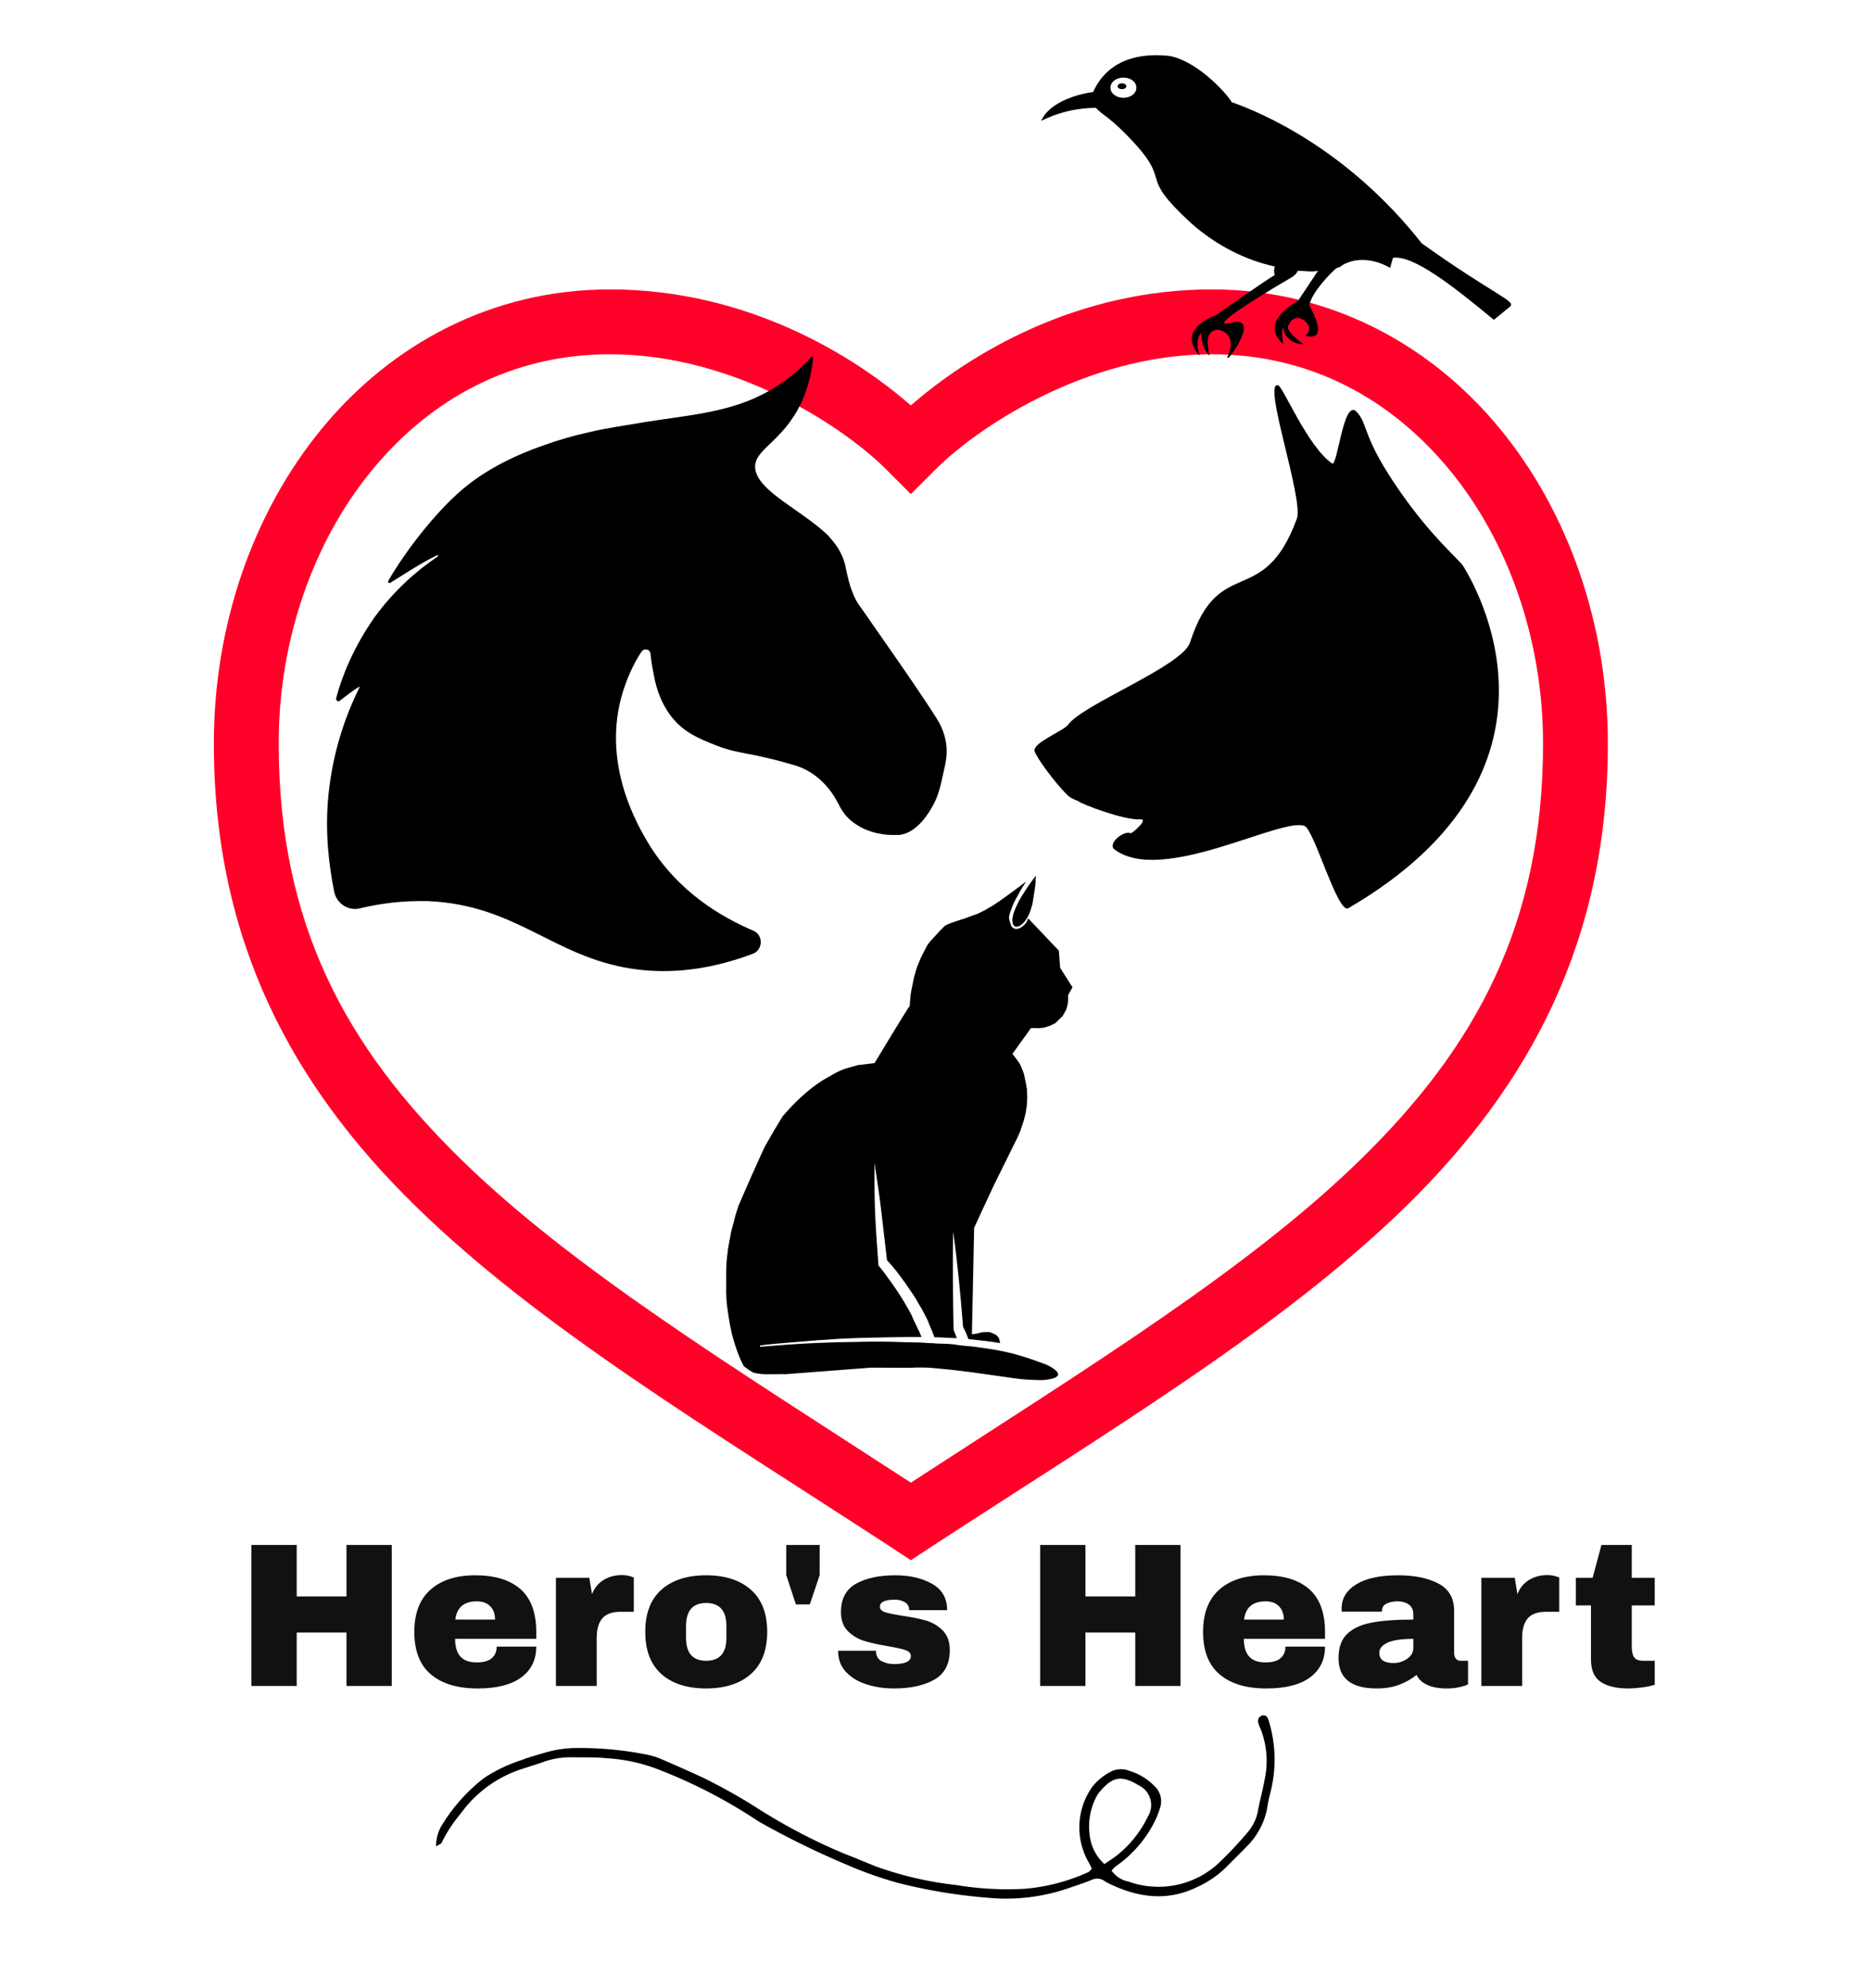
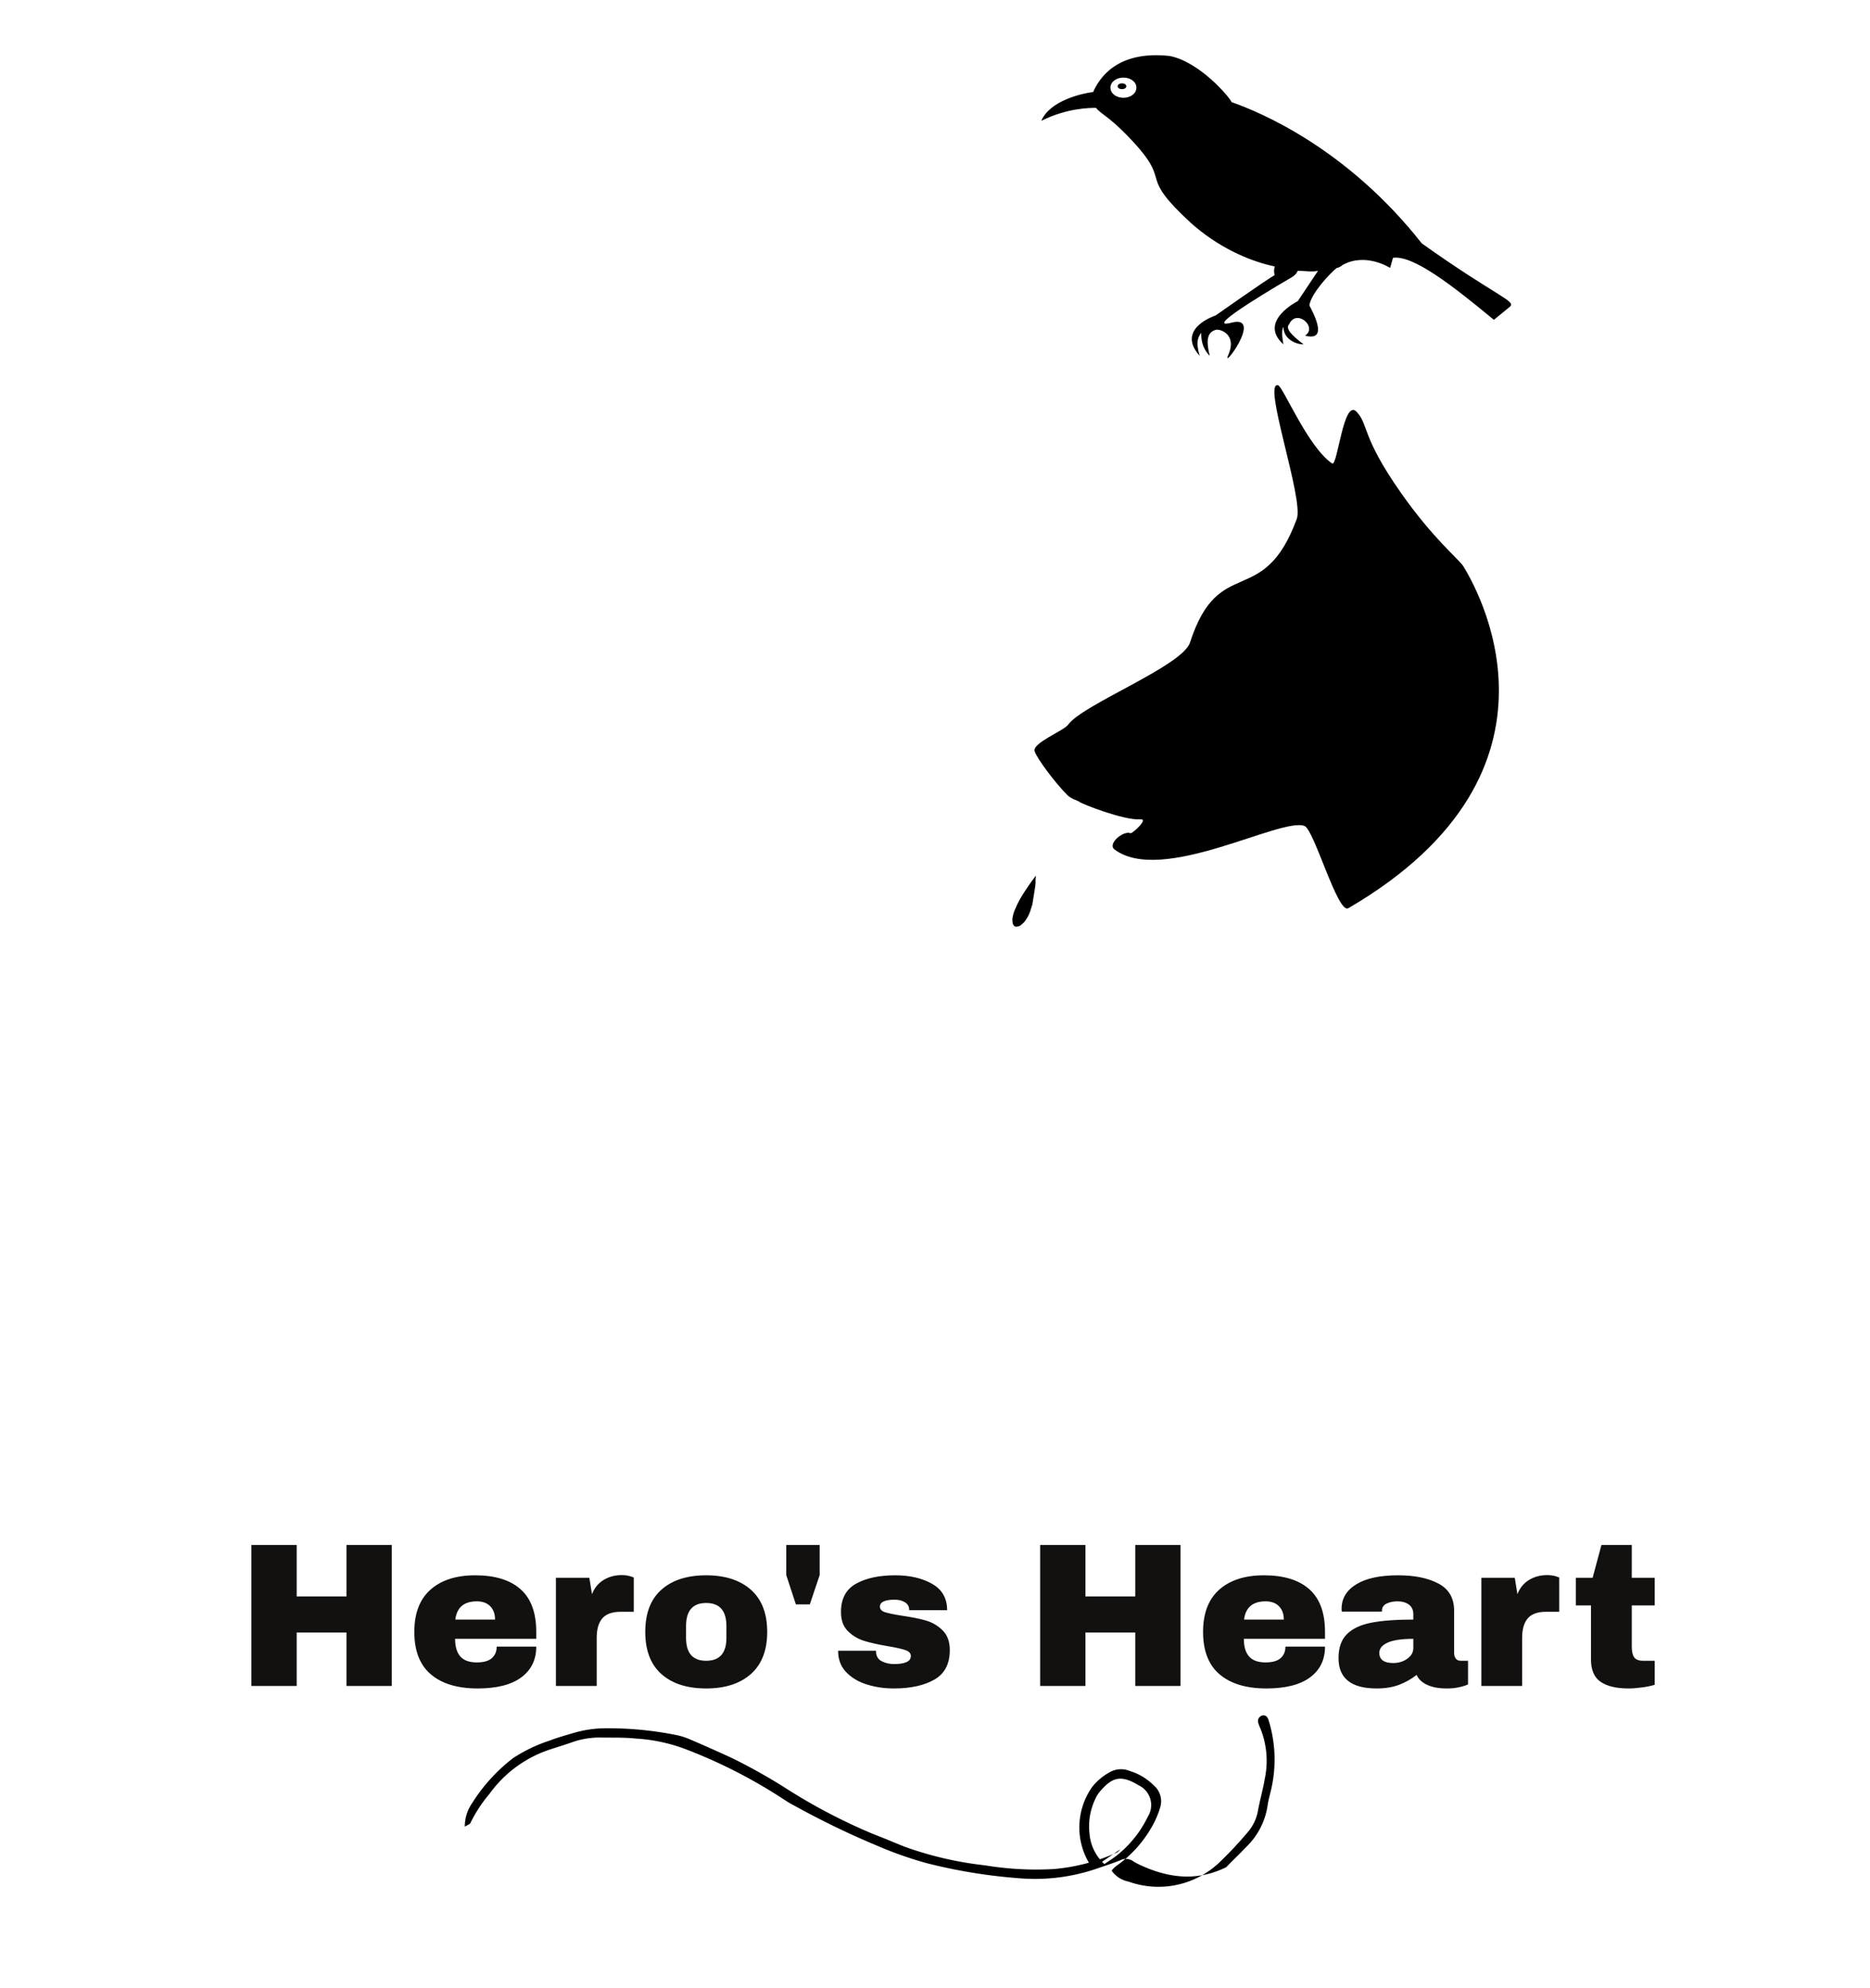
<svg xmlns="http://www.w3.org/2000/svg" height="474" version="1.1" viewBox="0 0 446 474" width="446">
  <defs>
    <pattern height="20" id="dna_4146799760" patternUnits="userSpaceOnUse" width="20" x="0" y="0">
	</pattern>
  </defs>
  <path d="M0 0 L446 0 446 474 0 474 z" style="fill: url(#dna_4146799760); mix-blend-mode: source-over; fill-opacity: 1; vector-effect: non-scaling-stroke;" />
  <g style="mix-blend-mode: source-over;" transform="matrix(3.866,0,0,3.866,23.94,27.201)">
    <g style="fill: #ff0029; fill-opacity: 1;" transform="matrix(1,0,0,1,0,-952.362)">
-       <path d="m 31.438,963.175 c -7.305,0 -13.517,3.404 -17.781,8.594 C 9.392,976.958 7,983.915 7,991.175 c 0,12.198 4.839,21.109 12.469,28.563 7.63,7.453 17.973,13.617 29.438,21.094 l 1.094,0.719 1.094,-0.719 c 11.464,-7.476 21.807,-13.641 29.438,-21.094 C 88.161,1012.284 93,1003.372 93,991.175 c 0,-7.26 -2.392,-14.216 -6.656,-19.406 -4.265,-5.19 -10.476,-8.594 -17.781,-8.594 -8.306,0 -14.886,3.945 -18.562,7.156 -3.676,-3.211 -10.257,-7.156 -18.562,-7.156 z m 0,4 c 7.856,0 14.641,4.651 17.125,7.188 l 1.438,1.438 1.438,-1.438 c 2.484,-2.537 9.269,-7.188 17.125,-7.188 6.072,0 11.07,2.754 14.688,7.156 3.617,4.402 5.75,10.472 5.75,16.844 0,11.171 -4.161,18.733 -11.281,25.688 C 70.841,1023.58 61.051,1029.59 50,1036.768 38.949,1029.59 29.159,1023.58 22.281,1016.862 15.161,1009.907 11,1002.345 11,991.175 c 0,-6.372 2.133,-12.442 5.75,-16.844 3.617,-4.402 8.615,-7.156 14.688,-7.156 z" style="color: #000000;" />
-     </g>
+       </g>
  </g>
  <g style="mix-blend-mode: source-over;" transform="matrix(1.533,0,0,1.533,75.28,81.488)">
    <g>
      <g>
-         <path d="M98.1,62.5c-0.3-2-1.1-3.3-1.6-4.1c-3.1-4.9-10.4-15.2-11.7-17.1c-0.4-0.5-0.9-1.3-1.3-2.4c-0.5-1.2-0.7-2.4-0.8-2.7    c-0.1-0.5-0.1-0.5-0.2-0.9c0-0.2-0.3-1.6-1-2.8c-0.6-1.1-1.3-1.8-1.8-2.4c-4.2-4-10.8-6.8-11.3-10.3c-0.4-3.1,4.2-4,7.2-10.4    c1.2-2.6,1.6-5.1,1.8-6.9c0-0.2-0.2-0.3-0.3-0.1c-2.9,3.2-5.8,4.9-7.8,5.9c-5.6,2.8-12,3.2-18.1,4.2c-2.9,0.5-5.9,0.9-8.8,1.6    c-2.3,0.5-4.7,1.2-6.9,2c-4.9,1.7-9.7,4.1-13.5,7.6c-4.4,4-8.8,10.1-10.7,13.5c-0.1,0.2,0.1,0.4,0.3,0.3c1.8-1.1,4.8-3.1,7.3-4.3    c0.1-0.1,0.2,0.1,0.1,0.2c-3.3,2.2-6.8,5.3-9.8,9.4C5.9,47.5,4.1,52,3.2,55.4c-0.1,0.4,0.3,0.7,0.6,0.4c0.9-0.7,1.8-1.4,2.9-2.1    c0.1-0.1,0.2,0,0.1,0.1C4.5,58.5,2.7,63.8,2,70.4c-0.6,6,0.1,11.2,0.9,15.2c0.4,1.8,2.2,3,4.1,2.5c2.9-0.7,6.4-1.2,10.5-1.1    c13.7,0.6,19.4,8.6,31.6,10.5c4.6,0.7,10.9,0.7,18.9-2.3c1.6-0.6,1.7-2.9,0.1-3.6c-4.7-2-11.7-5.9-16.4-13.7    c-1.4-2.4-7-11.6-4.2-22.4c0.8-3,2-5.5,3.2-7.3c0.4-0.6,1.4-0.4,1.4,0.4c0.1,0.8,0.2,1.7,0.4,2.6c0.3,1.8,0.9,4.7,3,7.3    c1.9,2.3,4.1,3.2,6.6,4.2c3.7,1.5,5.4,1.1,11.8,3c1.2,0.3,2.6,0.8,4.1,2c1.9,1.5,2.9,3.4,2.9,3.4c0.3,0.5,0.4,0.7,0.7,1.3    c0.4,0.7,1,1.6,2.1,2.4c1.1,0.8,2.1,1.2,2.8,1.4c0.6,0.2,1.1,0.3,1.2,0.3c1.4,0.3,2.6,0.2,3.2,0.2c2.8-0.4,4.6-3.6,5.1-4.5    c0.9-1.6,1.2-3,1.7-5.3C98.1,65.2,98.3,64,98.1,62.5z" />
-       </g>
+         </g>
    </g>
  </g>
  <g style="mix-blend-mode: source-over;" transform="matrix(1.343,-0.392,0.392,1.343,212.506,110.683)">
    <path d="M18.176 73.695c6.042 8.125 28.859 2.609 32.229 5.25 1.385 1.085 1.209 16.045 3.229 15.542C99.134 83.154 89.68 47.373 88.8 44.07c-.358-1.348-3.625-5.905-6.75-15.125-3.771-11.125-1.976-12.522-3.341-15.259-1.492-2.991-5.771 8.136-6.492 7.259-3.188-3.875-4.358-14.929-5.104-15.375-2.43-1.452-1.188 19.875-3.313 22.75-9.875 13.36-14.375 1.875-23.375 15.125-2.388 3.516-20.485 4.977-23.899 7.645-.99.773-6.76 1.262-6.726 2.729.03 1.307 1.814 6.072 3.229 8.688.479.886 1.554 1.507 1.646 1.688.223.441 6.479 5.25 9.167 5.813 1.497.313-2.059 1.973-2.25 1.813-1.017-.851-4.353.615-3.416 1.874z" />
  </g>
  <g style="mix-blend-mode: source-over;" transform="matrix(1.515,-0.116,0.116,1.515,132.965,201.53)">
    <g>
-       <path d="M77.2,25.2L77.2,25.2L77.2,25.2l0-2.7l-4.4-5.4c-0.1,0.1-0.2,0.3-0.2,0.4c-0.3,0.4-0.6,0.7-1,0.9c-0.2,0.1-0.4,0.2-0.7,0.2   c-0.3,0-0.5-0.1-0.7-0.3c-0.2-0.2-0.4-1.2-0.4-1.4c0-0.5,0.2-0.9,0.4-1.3c0.3-0.8,0.8-1.6,1.3-2.3c0.4-0.7,0.9-1.3,1.4-2   c-1.2,0.8-4.6,2.9-5.2,3.2c-0.5,0.3-1.1,0.5-1.6,0.8c-0.6,0.2-1.1,0.5-1.7,0.6c-0.6,0.2-1.2,0.3-1.7,0.5l-0.1,0c0,0-1.7,0.4-2,0.5   c-0.3,0.1-0.7,0.2-1,0.4L58.8,18c0,0-1.3,1.2-1.5,1.4c-0.3,0.3-0.5,0.5-0.7,0.8c-0.2,0.3-1.1,1.8-1.1,1.8l-0.5,1   c-0.2,0.3-0.7,1.7-0.8,2c-0.2,0.7-0.4,1.4-0.6,2.1c-0.2,0.7-0.4,2.3-0.4,2.3L53,29.6c-0.5,0.6-6,8.3-6,8.3L44.4,38l-2,0.4   c-0.7,0.2-1.3,0.4-1.9,0.7c-0.6,0.3-1.3,0.6-1.9,0.9c-2.4,1.3-4.6,3.1-6.6,5.1l-1.5,2.1L29,49.4c-0.5,0.7-4.6,8.4-5,9.2   c-0.3,0.8-0.7,1.6-0.9,2.4c-0.3,0.8-0.6,1.6-0.8,2.5c-0.2,0.8-0.5,1.7-0.6,2.5c-0.2,0.8-0.3,1.7-0.4,2.6l-0.2,2.6   C21,72,21,72.9,21,73.8c0.1,1.7,0.2,3.4,0.5,5.1c0.3,1.6,0.8,3.5,1.4,4.8c0.2,0.3,1.3,1.1,1.5,1.2c0.7,0.2,1.5,0.4,2.4,0.4   c0.8,0.1,1.7,0.1,2.6,0.2l2.7,0l10.7,0L49,86c1,0,1.9,0.1,2.9,0.2c0.6,0.1,3.6,0.6,4.5,0.8c0.1,0,1.4,0.3,2,0.4   c2.3,0.5,4.5,1,6.8,1.5c1.4,0.3,2.9,0.5,4.3,0.6c0.7,0,4.3,0,1.4-2c-0.6-0.4-1.3-0.7-2-1c-1.3-0.6-2.6-1.1-4-1.6   c-0.1,0-1.2-0.4-1.7-0.5c-1.4-0.4-2.9-0.7-4.3-1c-0.7-0.1-2.4-0.4-2.6-0.5c-1-0.2-2-0.3-3-0.4c-0.4-0.1-1.8-0.2-2.1-0.3   c-1-0.1-2-0.2-3-0.3c-2.6-0.3-5.1-0.5-7.3-0.6c-4.6-0.3-8.4-0.4-11-0.4c-2.7,0-4.2,0-4.2,0l0-0.2c0,0,1.5-0.1,4.2-0.1   c2.7,0,6.5-0.1,11.1,0.1c2.3,0.1,9.2,0.5,10.1,0.6l-0.1-0.2c-0.1-0.4-0.2-0.7-0.4-1.1c-0.2-0.7-0.6-1.4-0.8-2.2   c-0.6-1.4-1.3-2.8-2.1-4.2c-0.4-0.7-0.8-1.4-1.2-2c-0.4-0.7-0.8-1.3-1.3-2c0,0,0-5.7,0.1-8.3c0.1-2.6,0.3-5.2,0.5-7.8   c0.2,2.6,0.4,5.2,0.5,7.8c0.1,2.5,0.2,5,0.3,7.6c1,1.2,1.8,2.5,2.6,3.8c0.4,0.7,0.8,1.4,1.2,2.1c0.4,0.7,0.7,1.5,1.1,2.2   c0.3,0.8,0.7,1.5,0.9,2.3c0.1,0.4,0.3,0.8,0.4,1.2l0.3,1c1.1,0.1,2.3,0.3,3.4,0.4c0,0,0.1,0,0.1,0c-0.1-0.4-0.3-0.9-0.4-1.3l0-0.2   l0-0.1c0.3-5,0.6-10.1,1.1-15.1c0.3,5,0.4,10,0.4,15c0.3,0.7,0.5,1.3,0.7,2c1.6,0.3,3.3,0.6,4.9,1l0-0.1c0-0.1-0.1-0.6-0.1-0.6   c0-0.1-0.3-0.5-0.4-0.6c-0.1-0.1-0.7-0.4-0.9-0.5c-0.2-0.1-1-0.1-1.2-0.1c-0.2,0-0.4,0-0.6,0.1L59,81.5l1.6-16.4l0-0.2   c0,0,2.5-4.5,3.7-6.6l3.8-6.4c0.3-0.5,0.6-1,0.9-1.6c0.2-0.6,0.5-1.1,0.7-1.7c0.2-0.6,0.4-1.1,0.5-1.7c0.2-0.6,0.2-1.2,0.3-1.8   c0-0.6,0.1-1.2,0-1.8c0-0.3-0.2-1.5-0.2-1.7c-0.1-0.6-0.3-1.1-0.5-1.7c-0.2-0.5-1.1-1.8-1.1-1.8l3.2-3.8l0.2,0l1.1,0.1   c0,0,0.9,0,1.1-0.1c0,0,0.9-0.2,1-0.3c0.2-0.1,0.3-0.1,0.5-0.2c0.1-0.1,1.2-1,1.2-1c0.2-0.3,0.4-0.6,0.6-0.9   c0.3-0.6,0.5-1.4,0.5-2.1l0-0.1l0-0.1l0.8-1.2L77.2,25.2z" />
      <path d="M73.1,16.2c0.2-0.4,0.3-0.8,0.5-1.2c0.2-0.8,0.4-1.7,0.6-2.5c0.1-0.4,0.2-0.9,0.2-1.3c0-0.2,0.1-0.4,0.1-0.7   c-0.9,1-1.7,2-2.5,3.1c-0.5,0.7-0.9,1.4-1.3,2.2c-0.2,0.4-0.3,0.8-0.4,1.2l0,0.3l0,0.3c0,0.2,0.1,0.3,0.2,0.5c0.2,0.2,0.6,0.2,1,0   c0.3-0.2,0.7-0.5,0.9-0.8c0.1-0.1,0.2-0.3,0.3-0.4l-0.1-0.1l0.1,0.1C72.9,16.6,73,16.4,73.1,16.2z" />
    </g>
  </g>
  <g style="mix-blend-mode: source-over;" transform="matrix(343.792,0,0,343.792,248,13)">
    <g>
      <path d="M0.193 0.15c-0.002,0.003 -0.014,0.021 -0.014,0.021 0,0 -0.028,0.014 -0.01,0.03 -0.002,-0.01 0,-0.012 0,-0.012 7.87392e-005,0.008 0.008,0.012 0.014,0.012 -0.008,-0.006 -0.013,-0.011 -0.01,-0.014 0.005,-0.011 0.02,0.002 0.011,0.008 0.012,0.003 0.011,-0.006 0.003,-0.021 0.001,-0.008 0.014,-0.022 0.019,-0.026 0.001,-0 0.003,-0.001 0.004,-0.002 0.016,-0.009 0.033,0.002 0.033,0.002l0.002 -0.007c0.014,-0.002 0.041,0.019 0.07,0.043l0.011 -0.009c0.005,-0.004 -0.009,-0.007 -0.061,-0.044 -0.052,-0.066 -0.112,-0.091 -0.132,-0.098 -0.001,-0.003 -0.022,-0.028 -0.043,-0.032 -0.037,-0.004 -0.049,0.016 -0.053,0.025 -0.008,0.001 -0.03,0.006 -0.036,0.02 0.018,-0.009 0.034,-0.009 0.038,-0.009 0.004,0.005 0.01,0.006 0.028,0.026 0.024,0.027 0.001,0.02 0.038,0.054 0.018,0.016 0.039,0.026 0.058,0.03 -0.001,0.003 -9.4487e-005,0.006 -9.4487e-005,0.006 -0.004,0.002 -0.041,0.028 -0.041,0.028 0,0 -0.028,0.009 -0.011,0.028 -0.003,-0.01 -0.001,-0.013 0.001,-0.016 0,0.007 0.002,0.012 0.006,0.016 -0.002,-0.008 -0.003,-0.016 0.004,-0.018 0.003,-0.001 0.015,0.003 0.009,0.017 -0.006,0.013 0.025,-0.028 0.002,-0.022 -0.023,0.006 0.041,-0.031 0.041,-0.031 0,0 0.004,-0.002 0.005,-0.005 0.005,0 0.01,0.001 0.014,0zm-0.135 -0.134c0.005,0 0.009,0.003 0.009,0.007 0,0.004 -0.004,0.007 -0.009,0.007 -0.005,0 -0.009,-0.003 -0.009,-0.007 0,-0.004 0.004,-0.007 0.009,-0.007zm-0.001 0.004c0.002,0 0.003,0.001 0.003,0.002 0,0.001 -0.001,0.002 -0.003,0.002 -0.002,0 -0.003,-0.001 -0.003,-0.002 0,-0.001 0.001,-0.002 0.003,-0.002z" style="fill: #000000;" />
    </g>
  </g>
  <g style="mix-blend-mode: source-over;" transform="matrix(1,0,0,1,6,355)">
    <g>
      <g style="paint-order: stroke fill markers;">
        <path d="M 87.44 47L 76.638 47L 76.638 34.244L 64.762 34.244L 64.762 47L 53.961 47L 53.961 13.374L 64.762 13.374L 64.762 25.642L 76.638 25.642L 76.638 13.374L 87.44 13.374L 87.44 47ZZM 107.332 20.607Q 114.419 20.607 118.158 23.931Q 121.897 27.255 121.897 34.097L 121.897 34.097L 121.897 35.759L 102.542 35.759Q 102.542 38.545 103.789 39.962Q 105.035 41.379 107.723 41.379L 107.723 41.379Q 110.167 41.379 111.315 40.353Q 112.464 39.327 112.464 37.616L 112.464 37.616L 121.897 37.616Q 121.897 42.308 118.329 44.947Q 114.761 47.587 107.918 47.587L 107.918 47.587Q 100.734 47.587 96.775 44.239Q 92.816 40.891 92.816 34.097L 92.816 34.097Q 92.816 27.45 96.677 24.029Q 100.538 20.607 107.332 20.607L 107.332 20.607ZZM 107.723 26.815Q 103.129 26.815 102.591 31.165L 102.591 31.165L 112.073 31.165Q 112.073 29.161 110.924 27.988Q 109.776 26.815 107.723 26.815L 107.723 26.815ZZM 142.278 20.559Q 143.402 20.559 144.281 20.827Q 145.161 21.096 145.161 21.145L 145.161 21.145L 145.161 29.307L 142.033 29.307Q 139.003 29.307 137.659 30.871Q 136.315 32.435 136.315 35.514L 136.315 35.514L 136.315 47L 126.589 47L 126.589 21.194L 134.555 21.194L 135.191 25.104Q 136.071 22.856 137.977 21.707Q 139.883 20.559 142.278 20.559L 142.278 20.559ZZM 162.414 20.607Q 169.208 20.607 173.093 24.053Q 176.979 27.499 176.979 34.097L 176.979 34.097Q 176.979 40.695 173.093 44.141Q 169.208 47.587 162.414 47.587L 162.414 47.587Q 155.621 47.587 151.759 44.165Q 147.898 40.744 147.898 34.097L 147.898 34.097Q 147.898 27.45 151.759 24.029Q 155.621 20.607 162.414 20.607L 162.414 20.607ZZM 162.414 27.206Q 157.624 27.206 157.624 32.728L 157.624 32.728L 157.624 35.514Q 157.624 40.988 162.414 40.988L 162.414 40.988Q 167.253 40.988 167.253 35.514L 167.253 35.514L 167.253 32.728Q 167.253 27.206 162.414 27.206L 162.414 27.206ZZM 189.491 20.559L 187.145 27.548L 183.821 27.548L 181.524 20.559L 181.524 13.374L 189.491 13.374L 189.491 20.559ZZM 207.526 20.607Q 212.707 20.607 216.299 22.636Q 219.891 24.664 219.891 28.916L 219.891 28.916L 210.849 28.916Q 210.849 27.499 209.579 26.912L 209.579 26.912Q 208.699 26.424 207.379 26.424L 207.379 26.424Q 203.86 26.424 203.86 28.085L 203.86 28.085Q 203.86 29.014 205.082 29.405Q 206.304 29.796 209.09 30.236L 209.09 30.236Q 212.511 30.725 214.808 31.384Q 217.105 32.044 218.816 33.73Q 220.527 35.417 220.527 38.447L 220.527 38.447Q 220.527 43.383 216.836 45.485Q 213.146 47.587 207.184 47.587L 207.184 47.587Q 203.762 47.587 200.732 46.633Q 197.702 45.68 195.796 43.676Q 193.89 41.673 193.89 38.593L 193.89 38.593L 202.932 38.593L 202.932 38.789Q 202.98 40.451 204.324 41.111Q 205.669 41.77 207.184 41.77L 207.184 41.77Q 211.24 41.77 211.24 39.864L 211.24 39.864Q 211.24 38.887 209.97 38.447Q 208.699 38.007 205.815 37.518L 205.815 37.518Q 202.345 36.932 200.121 36.248Q 197.897 35.563 196.236 33.926Q 194.574 32.289 194.574 29.356L 194.574 29.356Q 194.574 24.615 198.166 22.611Q 201.759 20.607 207.526 20.607L 207.526 20.607ZZM 275.56 47L 264.758 47L 264.758 34.244L 252.882 34.244L 252.882 47L 242.08 47L 242.08 13.374L 252.882 13.374L 252.882 25.642L 264.758 25.642L 264.758 13.374L 275.56 13.374L 275.56 47ZZM 295.452 20.607Q 302.539 20.607 306.278 23.931Q 310.017 27.255 310.017 34.097L 310.017 34.097L 310.017 35.759L 290.662 35.759Q 290.662 38.545 291.908 39.962Q 293.155 41.379 295.843 41.379L 295.843 41.379Q 298.287 41.379 299.435 40.353Q 300.584 39.327 300.584 37.616L 300.584 37.616L 310.017 37.616Q 310.017 42.308 306.449 44.947Q 302.881 47.587 296.038 47.587L 296.038 47.587Q 288.854 47.587 284.895 44.239Q 280.936 40.891 280.936 34.097L 280.936 34.097Q 280.936 27.45 284.797 24.029Q 288.658 20.607 295.452 20.607L 295.452 20.607ZZM 295.843 26.815Q 291.249 26.815 290.711 31.165L 290.711 31.165L 300.193 31.165Q 300.193 29.161 299.044 27.988Q 297.896 26.815 295.843 26.815L 295.843 26.815ZZM 327.465 20.607Q 333.379 20.607 337.093 22.587Q 340.808 24.566 340.808 29.014L 340.808 29.014L 340.808 39.082Q 340.808 39.913 341.199 40.451Q 341.59 40.988 342.372 40.988L 342.372 40.988L 344.131 40.988L 344.131 46.609Q 343.985 46.707 343.374 46.927Q 342.763 47.147 341.639 47.367Q 340.515 47.587 339.048 47.587L 339.048 47.587Q 336.214 47.587 334.381 46.731Q 332.548 45.876 331.864 44.361L 331.864 44.361Q 330.007 45.827 327.709 46.707Q 325.412 47.587 322.333 47.587L 322.333 47.587Q 313.242 47.587 313.242 40.353L 313.242 40.353Q 313.242 36.59 315.271 34.61Q 317.299 32.631 321.111 31.898Q 324.924 31.165 331.082 31.165L 331.082 31.165L 331.082 29.894Q 331.082 28.379 330.031 27.597Q 328.98 26.815 327.318 26.815L 327.318 26.815Q 325.803 26.815 324.704 27.352Q 323.604 27.89 323.604 29.063L 323.604 29.063L 323.604 29.258L 314.024 29.258Q 313.976 29.014 313.976 28.574L 313.976 28.574Q 313.976 24.909 317.47 22.758Q 320.965 20.607 327.465 20.607L 327.465 20.607ZZM 331.082 35.759Q 326.927 35.759 324.948 36.663Q 322.969 37.567 322.969 39.082L 322.969 39.082Q 322.969 41.526 326.292 41.526L 326.292 41.526Q 328.198 41.526 329.64 40.5Q 331.082 39.473 331.082 37.958L 331.082 37.958L 331.082 35.759ZZM 362.997 20.559Q 364.121 20.559 365.001 20.827Q 365.881 21.096 365.881 21.145L 365.881 21.145L 365.881 29.307L 362.753 29.307Q 359.723 29.307 358.378 30.871Q 357.034 32.435 357.034 35.514L 357.034 35.514L 357.034 47L 347.308 47L 347.308 21.194L 355.275 21.194L 355.91 25.104Q 356.79 22.856 358.696 21.707Q 360.602 20.559 362.997 20.559L 362.997 20.559ZZM 383.183 21.194L 388.657 21.194L 388.657 27.792L 383.183 27.792L 383.183 37.616Q 383.183 39.376 383.769 40.182Q 384.356 40.988 385.92 40.988L 385.92 40.988L 388.657 40.988L 388.657 46.707Q 387.484 47.098 385.626 47.342Q 383.769 47.587 382.401 47.587L 382.401 47.587Q 378.1 47.587 375.778 46.023Q 373.456 44.459 373.456 40.695L 373.456 40.695L 373.456 27.792L 369.84 27.792L 369.84 21.194L 373.847 21.194L 375.949 13.374L 383.183 13.374L 383.183 21.194Z" style="fill: #131010;" />
      </g>
    </g>
  </g>
  <g style="mix-blend-mode: source-over;" transform="matrix(2.674,0,0,2.674,82.367,313.603)">
-     <path d="M66.583 49.358a7.909 7.909 0 0 0-.4-.785 6.256 6.256 0 0 1 .444-6.534 5.169 5.169 0 0 1 1.715-1.378 2.057 2.057 0 0 1 1.648-.017 5.106 5.106 0 0 1 2.1 1.265 1.85 1.85 0 0 1 .576 2.015 7.918 7.918 0 0 1-.591 1.434 10.708 10.708 0 0 1-3.343 3.769 2.85 2.85 0 0 0-.389.393 2.4 2.4 0 0 0 1.512.979 7.891 7.891 0 0 0 8.028-1.637 34.168 34.168 0 0 0 2.587-2.749 4 4 0 0 0 .936-1.978c.173-.939.443-1.862.6-2.8a7.731 7.731 0 0 0-.386-4.482 3.836 3.836 0 0 1-.188-.485.521.521 0 0 1 .4-.692c.324-.025.442.2.525.467a11.79 11.79 0 0 1 .181 6.3c-.1.423-.222.844-.28 1.273a6.437 6.437 0 0 1-1.858 3.649c-.6.627-1.229 1.229-1.835 1.852A9.015 9.015 0 0 1 76 50.975c-2.692 1.324-5.3.952-7.887-.3a3.741 3.741 0 0 1-.452-.26 1.1 1.1 0 0 0-1.109-.059c-.684.276-1.388.5-2.086.743a17.054 17.054 0 0 1-7.068.849 47.909 47.909 0 0 1-8.098-1.331 33.893 33.893 0 0 1-4.542-1.606 74.635 74.635 0 0 1-7.27-3.523 9.184 9.184 0 0 1-.9-.53 45.791 45.791 0 0 0-8.8-4.507 15.082 15.082 0 0 0-4.448-.949c-1.034-.108-2.084-.072-3.127-.088a7.218 7.218 0 0 0-2.558.42c-.7.248-1.405.456-2.105.69a10.805 10.805 0 0 0-5.252 3.9 12.558 12.558 0 0 0-1.708 2.608c-.047.112-.238.163-.5.328a3.652 3.652 0 0 1 .644-2.086 15.411 15.411 0 0 1 3.666-4.031 13.685 13.685 0 0 1 3.284-1.568c.687-.268 1.4-.461 2.111-.672a10.228 10.228 0 0 1 2.827-.416 30.651 30.651 0 0 1 6.219.581 6.21 6.21 0 0 1 1.245.371q1.918.819 3.813 1.693a50.764 50.764 0 0 1 4.663 2.6 50.849 50.849 0 0 0 8.063 4.229c.894.335 1.769.718 2.656 1.072a31.18 31.18 0 0 0 7.219 1.676 27.782 27.782 0 0 0 6.106.331 17.086 17.086 0 0 0 5.644-1.477c.113-.049.191-.17.333-.305zm1.121-.423c.413-.282.743-.485 1.047-.721a9.916 9.916 0 0 0 2.83-3.514 1.946 1.946 0 0 0-.817-2.783c-1.653-1.012-2.427-.67-3.491.587a2.8 2.8 0 0 0-.4.664 5.663 5.663 0 0 0-.5 3.043 4.118 4.118 0 0 0 1.327 2.724z" />
+     <path d="M66.583 49.358a7.909 7.909 0 0 0-.4-.785 6.256 6.256 0 0 1 .444-6.534 5.169 5.169 0 0 1 1.715-1.378 2.057 2.057 0 0 1 1.648-.017 5.106 5.106 0 0 1 2.1 1.265 1.85 1.85 0 0 1 .576 2.015 7.918 7.918 0 0 1-.591 1.434 10.708 10.708 0 0 1-3.343 3.769 2.85 2.85 0 0 0-.389.393 2.4 2.4 0 0 0 1.512.979 7.891 7.891 0 0 0 8.028-1.637 34.168 34.168 0 0 0 2.587-2.749 4 4 0 0 0 .936-1.978c.173-.939.443-1.862.6-2.8a7.731 7.731 0 0 0-.386-4.482 3.836 3.836 0 0 1-.188-.485.521.521 0 0 1 .4-.692c.324-.025.442.2.525.467a11.79 11.79 0 0 1 .181 6.3c-.1.423-.222.844-.28 1.273a6.437 6.437 0 0 1-1.858 3.649c-.6.627-1.229 1.229-1.835 1.852c-2.692 1.324-5.3.952-7.887-.3a3.741 3.741 0 0 1-.452-.26 1.1 1.1 0 0 0-1.109-.059c-.684.276-1.388.5-2.086.743a17.054 17.054 0 0 1-7.068.849 47.909 47.909 0 0 1-8.098-1.331 33.893 33.893 0 0 1-4.542-1.606 74.635 74.635 0 0 1-7.27-3.523 9.184 9.184 0 0 1-.9-.53 45.791 45.791 0 0 0-8.8-4.507 15.082 15.082 0 0 0-4.448-.949c-1.034-.108-2.084-.072-3.127-.088a7.218 7.218 0 0 0-2.558.42c-.7.248-1.405.456-2.105.69a10.805 10.805 0 0 0-5.252 3.9 12.558 12.558 0 0 0-1.708 2.608c-.047.112-.238.163-.5.328a3.652 3.652 0 0 1 .644-2.086 15.411 15.411 0 0 1 3.666-4.031 13.685 13.685 0 0 1 3.284-1.568c.687-.268 1.4-.461 2.111-.672a10.228 10.228 0 0 1 2.827-.416 30.651 30.651 0 0 1 6.219.581 6.21 6.21 0 0 1 1.245.371q1.918.819 3.813 1.693a50.764 50.764 0 0 1 4.663 2.6 50.849 50.849 0 0 0 8.063 4.229c.894.335 1.769.718 2.656 1.072a31.18 31.18 0 0 0 7.219 1.676 27.782 27.782 0 0 0 6.106.331 17.086 17.086 0 0 0 5.644-1.477c.113-.049.191-.17.333-.305zm1.121-.423c.413-.282.743-.485 1.047-.721a9.916 9.916 0 0 0 2.83-3.514 1.946 1.946 0 0 0-.817-2.783c-1.653-1.012-2.427-.67-3.491.587a2.8 2.8 0 0 0-.4.664 5.663 5.663 0 0 0-.5 3.043 4.118 4.118 0 0 0 1.327 2.724z" />
  </g>
</svg>